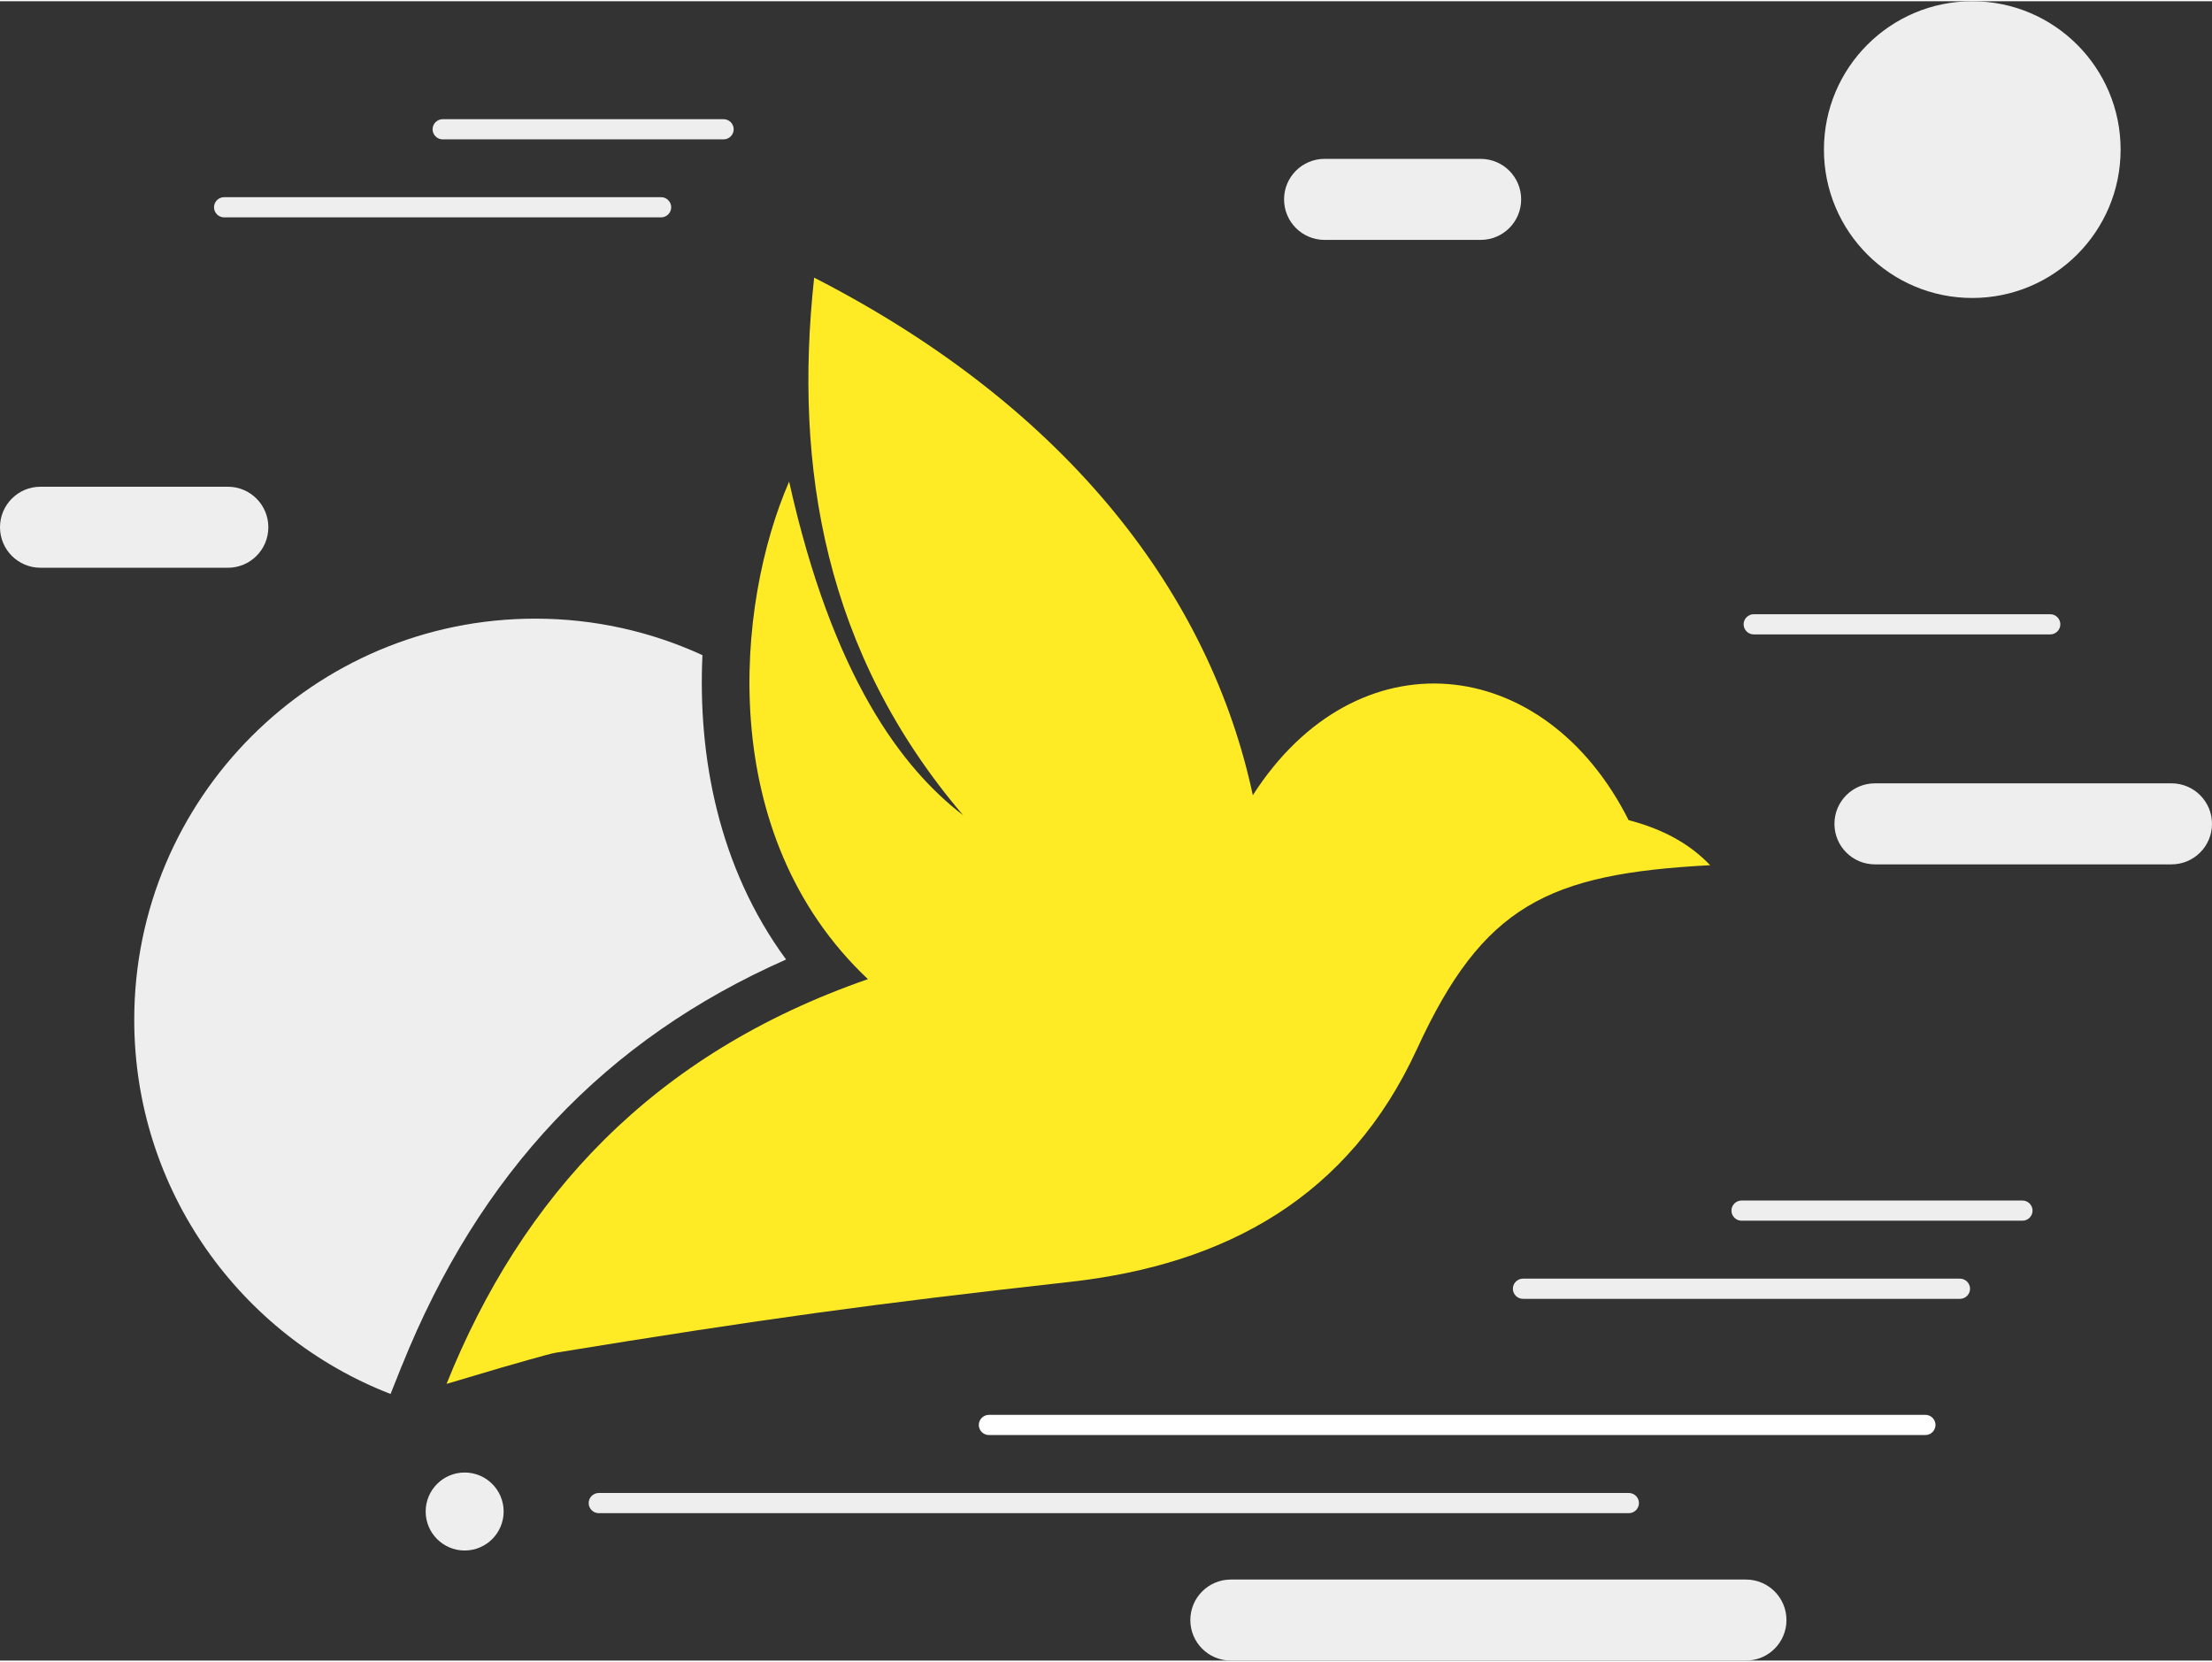
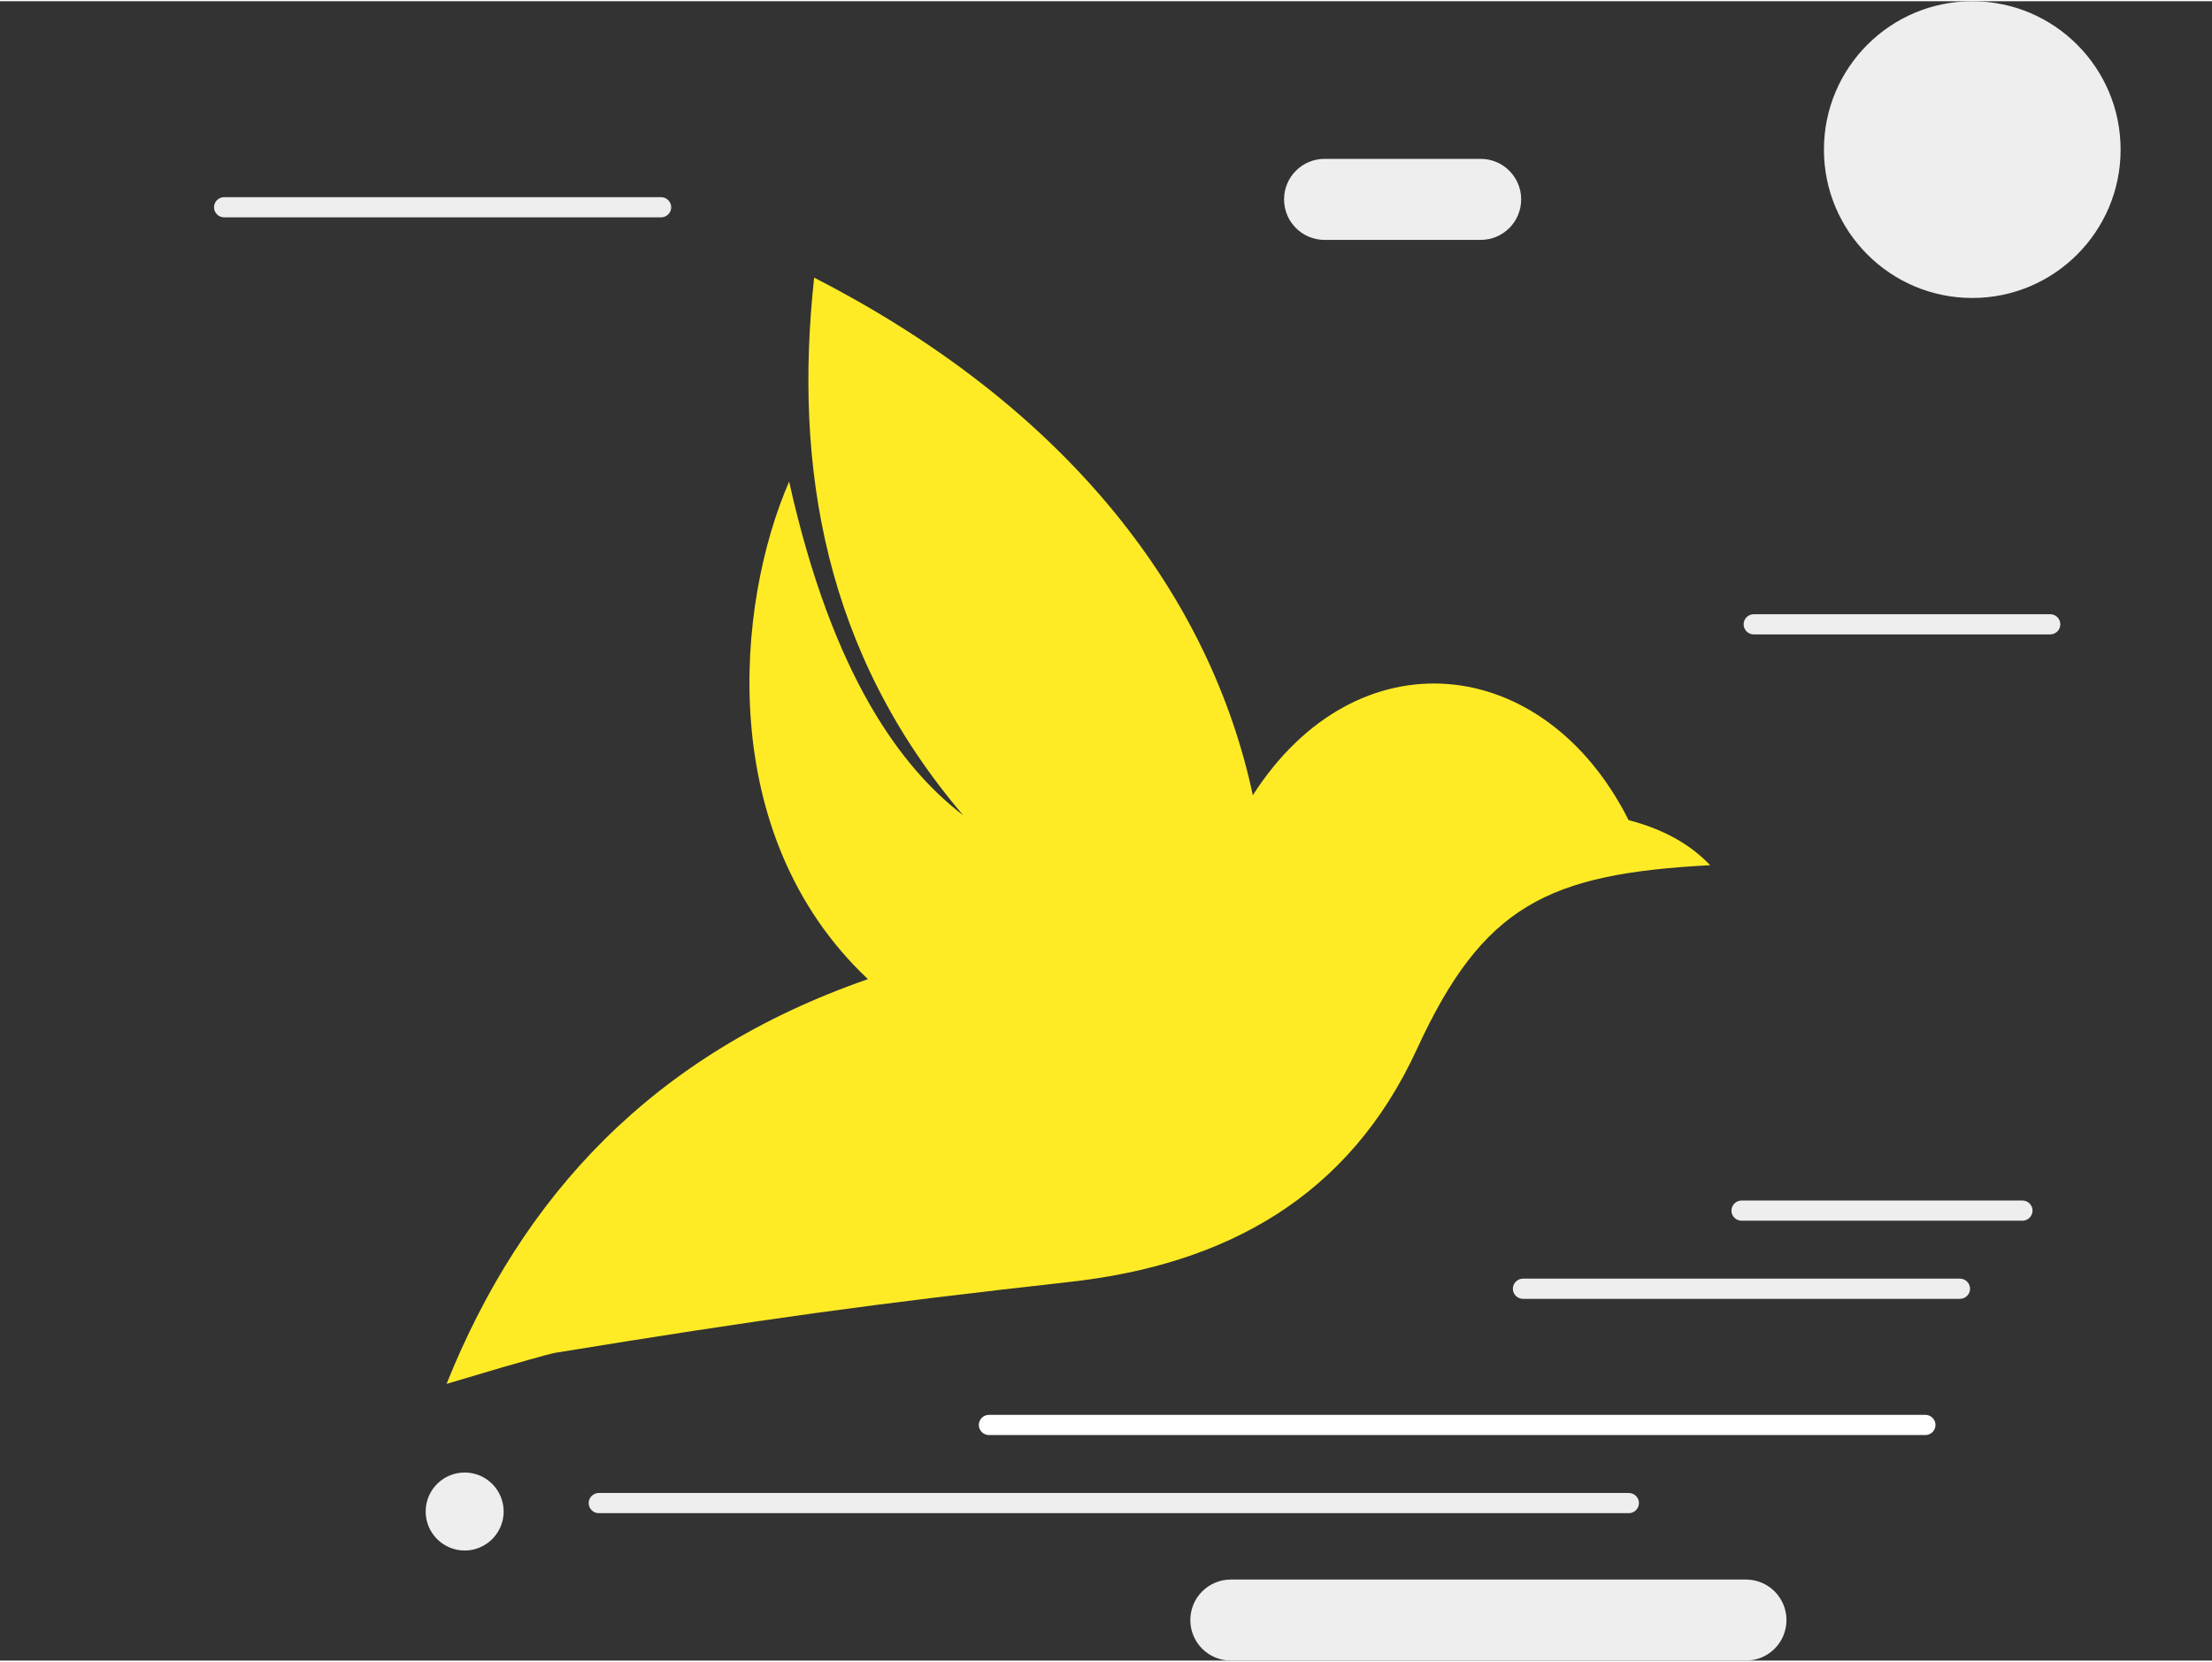
<svg xmlns="http://www.w3.org/2000/svg" id="Ebene_1" viewBox="0 0 160 120" width="225" height="169">
  <rect x="0" y="0" width="160" height="120" fill="#333333" stroke="none" />
  <defs>
    <style>.cls-1{fill:#fff;}.cls-2{fill:#feeb26;fill-rule:evenodd;}.cls-3{fill:#eee;}</style>
  </defs>
  <circle class="cls-3" cx="142.66" cy="10.73" r="10.73" />
-   <path class="cls-3" d="m157.07,62.42h-21.45c-1.62,0-2.93-1.31-2.93-2.93s1.31-2.93,2.93-2.93h21.45c1.62,0,2.93,1.31,2.93,2.93s-1.31,2.93-2.93,2.93Z" />
  <path class="cls-3" d="m126.29,120h-37.26c-1.62,0-2.93-1.31-2.93-2.93s1.31-2.93,2.93-2.93h37.26c1.62,0,2.93,1.31,2.93,2.93s-1.31,2.93-2.93,2.93Z" />
-   <path class="cls-3" d="m16.47,40.97H2.93c-1.62,0-2.93-1.31-2.93-2.93s1.31-2.93,2.93-2.93h13.55c1.62,0,2.93,1.31,2.93,2.93s-1.31,2.93-2.93,2.93Z" />
  <path class="cls-3" d="m107.1,17.26h-11.29c-1.62,0-2.93-1.31-2.93-2.93s1.31-2.93,2.93-2.93h11.29c1.62,0,2.93,1.31,2.93,2.93s-1.31,2.93-2.93,2.93Z" />
-   <path class="cls-3" d="m52.34,9.99h-20.32c-.4,0-.73-.33-.73-.73s.33-.73.73-.73h20.32c.4,0,.73.33.73.73s-.33.73-.73.73Z" />
  <path class="cls-3" d="m47.82,15.63h-31.61c-.4,0-.73-.33-.73-.73s.33-.73.73-.73h31.61c.4,0,.73.33.73.73s-.33.73-.73.73Z" />
  <path class="cls-3" d="m117.82,109.34H43.31c-.4,0-.73-.33-.73-.73s.33-.73.73-.73h74.51c.4,0,.73.33.73.73s-.33.73-.73.73Z" />
  <path class="cls-1" d="m139.27,103.69h-67.74c-.4,0-.73-.33-.73-.73s.33-.73.73-.73h67.74c.4,0,.73.33.73.73s-.33.73-.73.73Z" />
  <path class="cls-3" d="m148.3,45.79h-21.45c-.4,0-.73-.33-.73-.73s.33-.73.73-.73h21.45c.4,0,.73.33.73.73s-.33.73-.73.73Z" />
  <circle class="cls-3" cx="33.61" cy="109.22" r="2.82" />
-   <path class="cls-3" d="m29.06,98.7c5.61-13.97,14.73-23.63,27.8-29.4-4.91-6.68-6.39-14.73-6.05-22.01-3.68-1.69-7.77-2.64-12.09-2.64-16.02,0-29.01,12.99-29.01,29.01,0,12.33,7.7,22.86,18.54,27.06l.81-2.03Z" />
+   <path class="cls-3" d="m29.06,98.7l.81-2.03Z" />
  <path class="cls-2" d="m123.7,62.48c-1.33-1.39-3.15-2.54-5.9-3.26-6.1-12.13-19.68-13.51-27.18-1.8-3.04-14.26-13.13-27.9-31.73-37.43-1.49,13.7.76,27.14,10.78,38.88-4.4-3.37-9.44-9.98-12.59-24.13-3.85,8.83-5.41,25.52,5.7,35.98-15.59,5.41-25.04,15.73-30.48,29.27l3.98-1.18c.47-.13,3.4-.99,3.9-1.07,14.95-2.44,23.08-3.55,37.16-5.12,11.39-1.26,20.25-6.19,25.15-16.84,4.78-10.4,9.47-12.68,21.21-13.3" />
  <path class="cls-3" d="m146.29,88.19h-20.32c-.4,0-.73-.33-.73-.73s.33-.73.73-.73h20.32c.4,0,.73.33.73.73s-.33.73-.73.73Z" />
  <path class="cls-3" d="m141.77,93.84h-31.61c-.4,0-.73-.33-.73-.73s.33-.73.73-.73h31.61c.4,0,.73.33.73.73s-.33.73-.73.73Z" />
</svg>